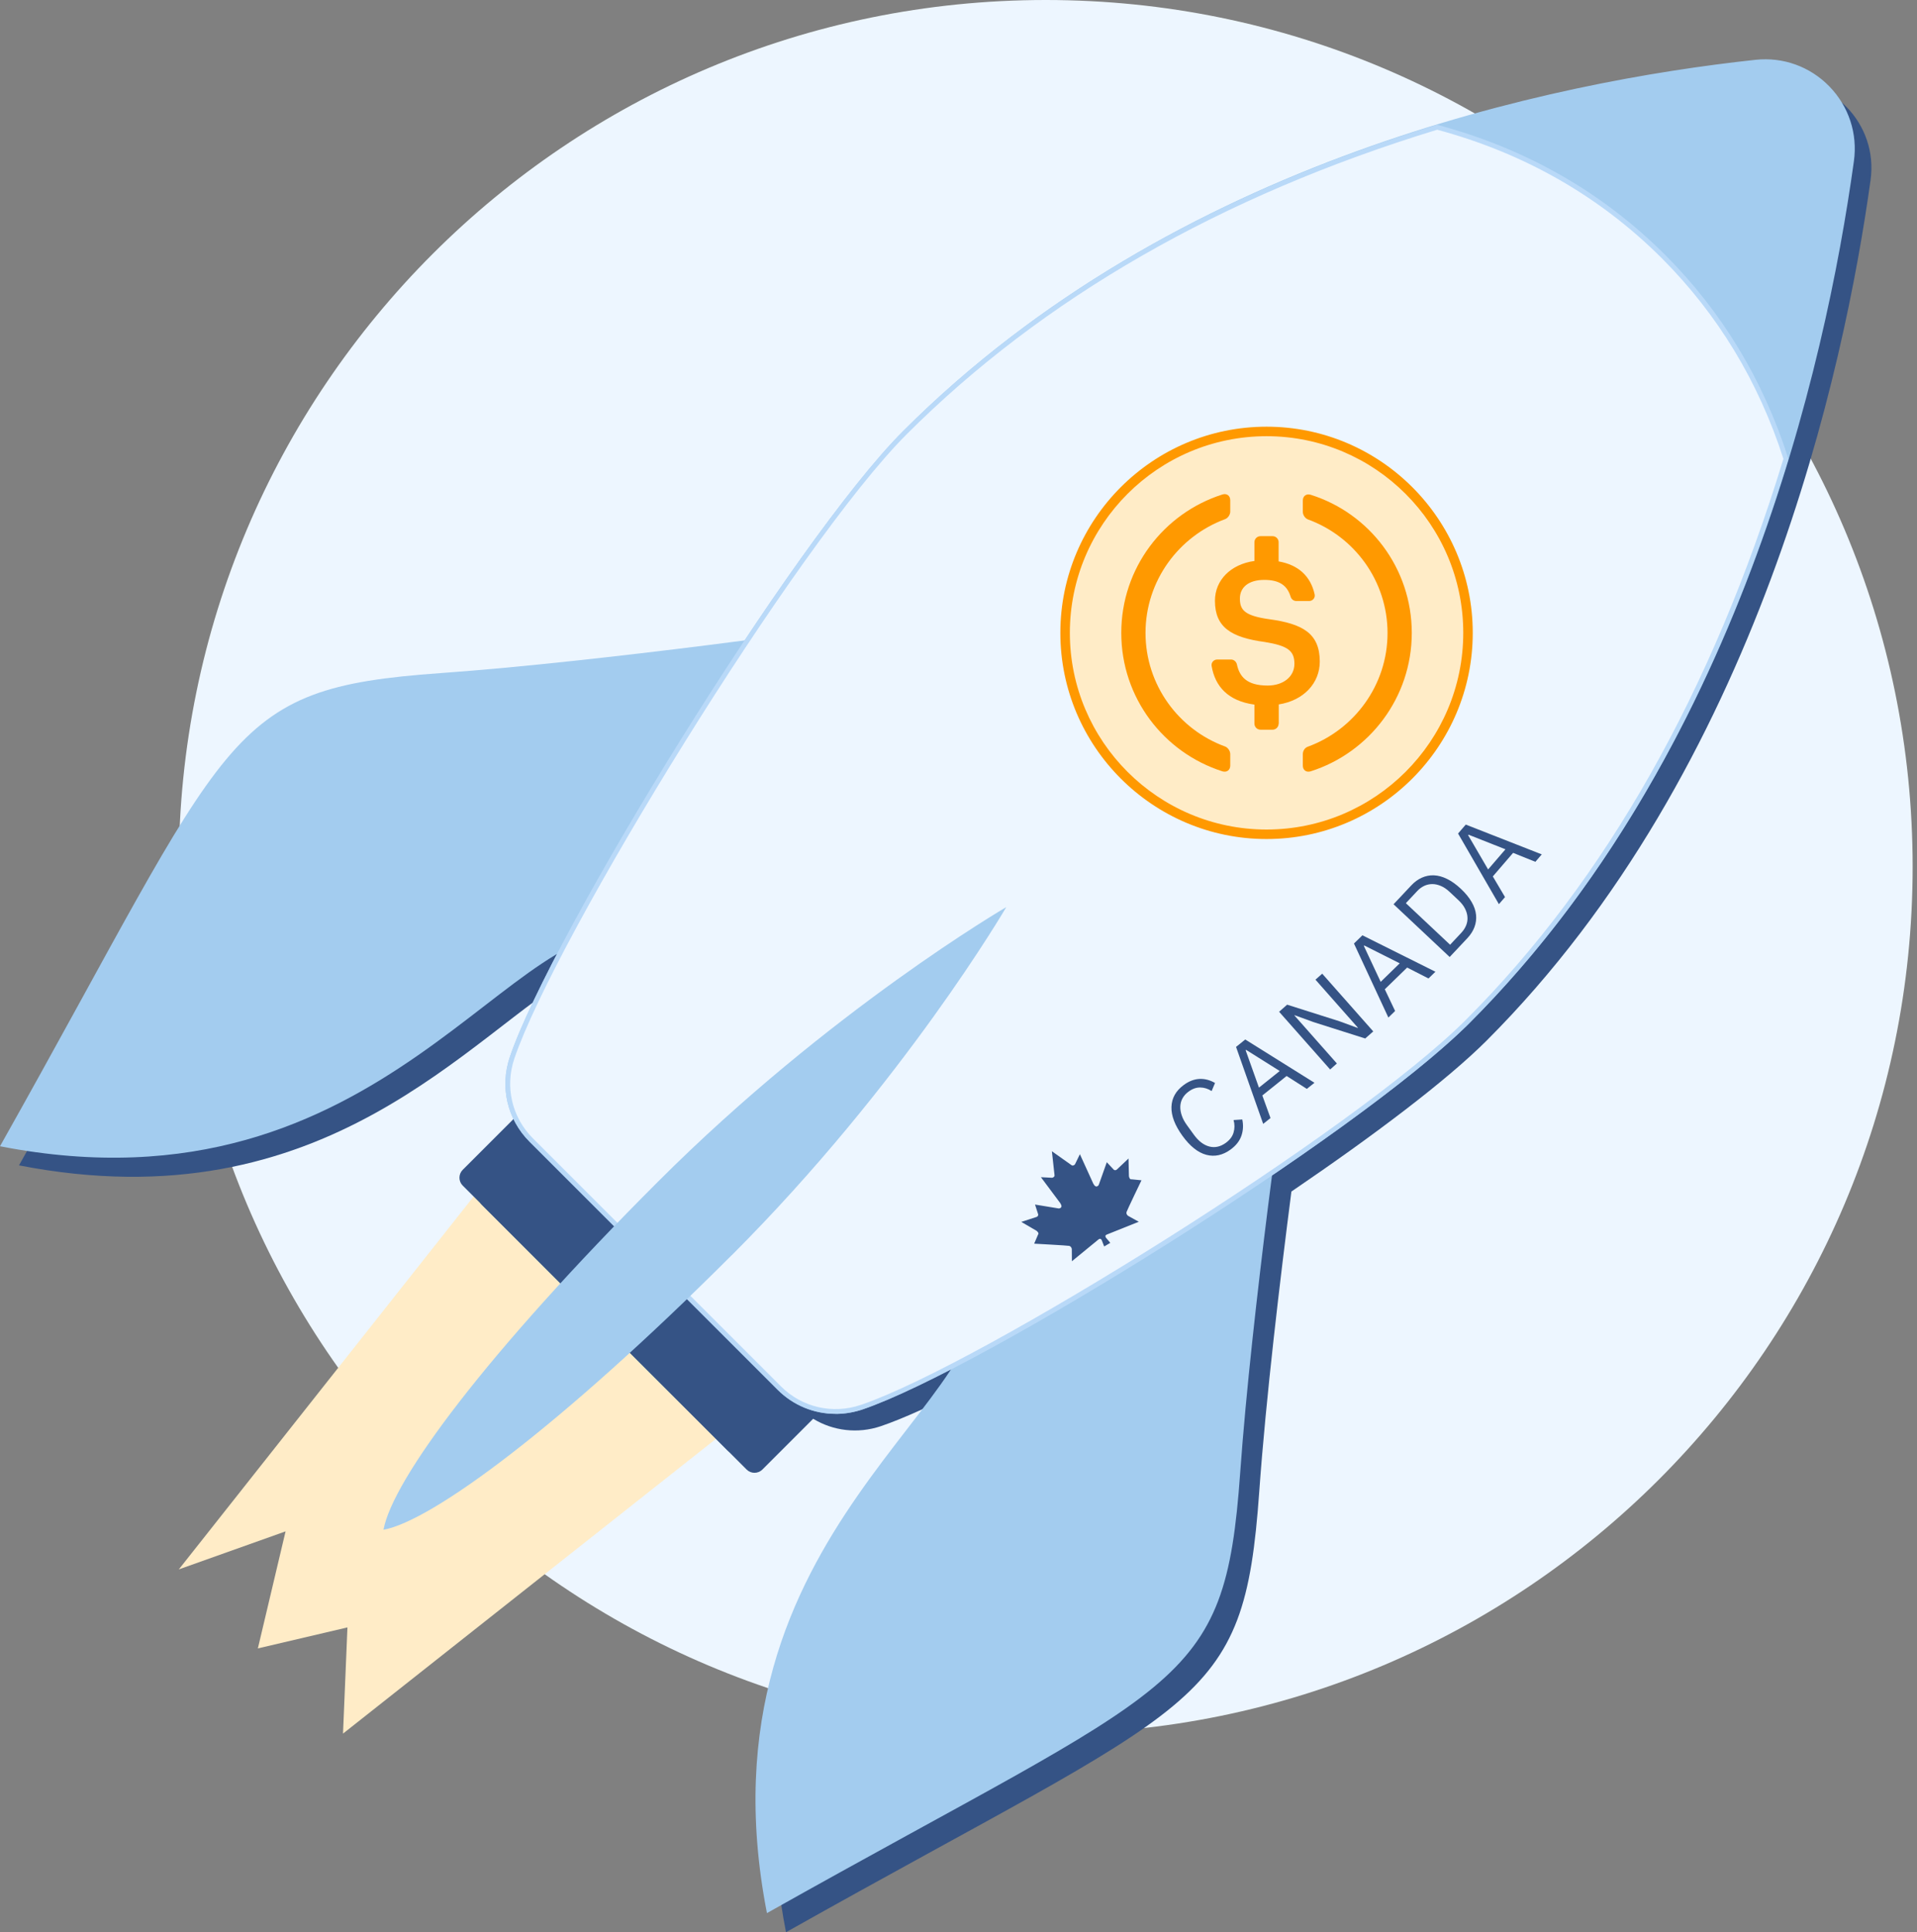
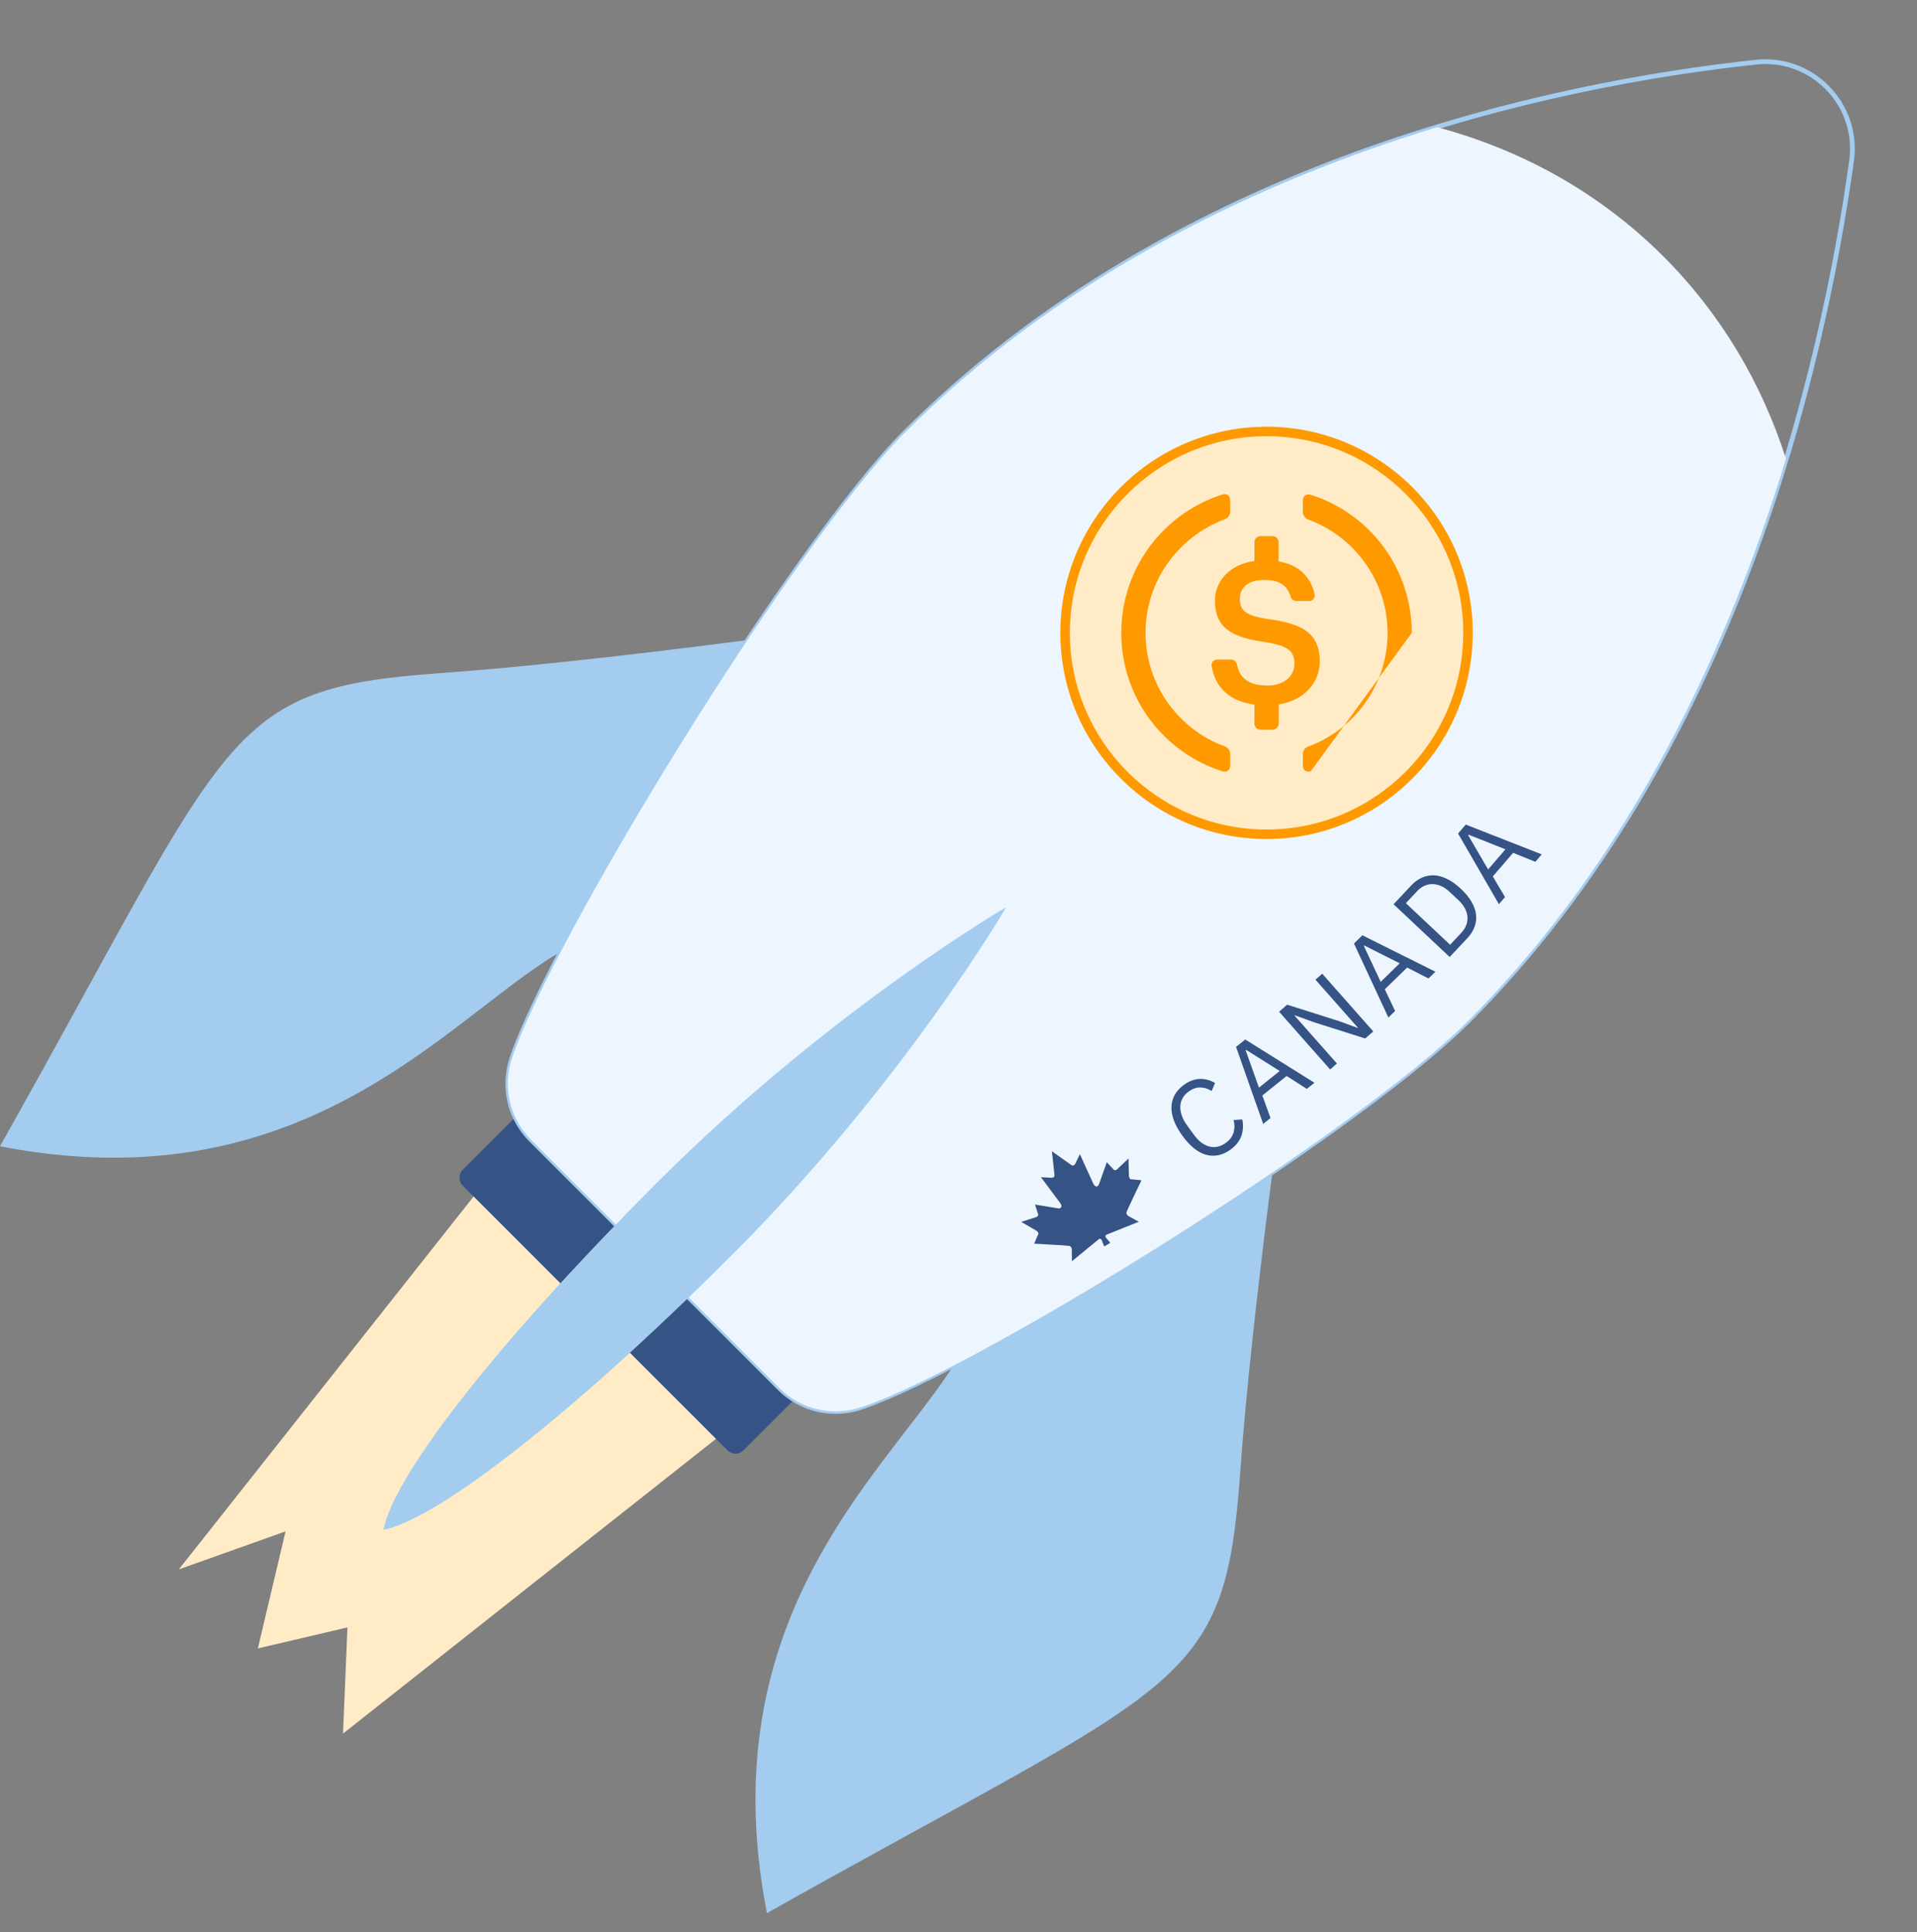
<svg xmlns="http://www.w3.org/2000/svg" width="124" height="125" viewBox="0 0 124 125" fill="none">
  <rect x="0" y="0" width="124" height="125" fill="#808080" stroke="none" />
  <g clip-path="url(#clip0_2554_33839)">
-     <path d="M67.641 112.154C98.612 112.154 123.718 87.047 123.718 56.077C123.718 25.106 98.612 0 67.641 0C36.671 0 11.565 25.106 11.565 56.077C11.565 87.047 36.671 112.154 67.641 112.154Z" fill="#EDF6FF" />
    <path d="M22.188 112.154L22.474 105.286L16.68 106.645L18.472 99.073L11.567 101.533L31.324 76.538L47.186 92.397L22.191 112.154H22.188Z" fill="#FFECC7" />
-     <path d="M114.797 5.25C102.784 6.551 77.617 11.365 59.762 29.222C57.131 31.853 53.393 36.907 49.575 42.643C43.977 43.369 35.895 44.34 29.723 44.78C15.579 45.788 16.36 48.496 1.229 75.394C21.119 79.267 30.372 66.879 37.497 62.815C36.019 65.646 34.906 68.035 34.355 69.658C33.919 70.946 34.008 72.326 34.561 73.516L31.158 76.919C30.879 77.199 30.879 77.653 31.158 77.936L48.296 95.074C48.576 95.354 49.031 95.354 49.314 95.074L52.6 91.788C53.894 92.578 55.489 92.769 56.968 92.271C58.441 91.773 60.494 90.829 62.907 89.581C58.413 96.602 47.119 105.895 50.842 125.006C77.736 109.876 80.448 110.657 81.453 96.513C81.88 90.494 82.815 82.664 83.534 77.088C88.886 73.448 93.592 69.892 96.156 67.328C113.755 49.732 119.304 23.861 120.997 11.645C121.502 8.005 118.452 4.863 114.8 5.26L114.797 5.25Z" fill="#355385" />
    <path d="M34.663 70.955L52.815 89.107L48.084 93.838C47.804 94.118 47.349 94.118 47.066 93.838L29.929 76.701C29.649 76.421 29.649 75.966 29.929 75.683L34.66 70.952L34.663 70.955Z" fill="#355385" />
    <path d="M54.952 40.519C54.952 40.519 38.976 42.803 28.493 43.547C14.35 44.555 15.13 47.264 0 74.158C25.066 79.04 33.24 58.09 41.552 60.531C56.719 64.988 54.952 40.513 54.952 40.513V40.519Z" fill="#A3CCEF" />
    <path d="M83.249 68.819C83.249 68.819 80.965 84.794 80.221 95.277C79.216 109.421 76.504 108.64 49.609 123.77C44.728 98.705 65.677 90.531 63.237 82.219C58.779 67.051 83.255 68.819 83.255 68.819H83.249Z" fill="#A3CCEF" />
-     <path d="M94.927 66.092C112.526 48.493 118.074 22.622 119.768 10.406C120.272 6.766 117.223 3.624 113.571 4.021C101.558 5.321 76.39 10.135 58.536 27.992C51.322 35.207 35.776 60.633 33.129 68.428C32.493 70.297 32.969 72.36 34.362 73.756L50.411 89.805C51.807 91.201 53.87 91.671 55.739 91.038C63.535 88.391 87.712 73.307 94.927 66.092Z" fill="#A3CCEF" />
    <path d="M54.048 91.471C52.661 91.471 51.318 90.93 50.3 89.913L34.251 73.863C32.809 72.418 32.32 70.316 32.981 68.379C35.646 60.531 51.303 35.007 58.425 27.885C76.036 10.27 100.524 5.278 113.552 3.87C115.341 3.677 117.087 4.307 118.338 5.598C119.589 6.889 120.167 8.65 119.918 10.43C118.062 23.824 112.356 48.88 95.034 66.203L94.773 66.464V66.455C87.198 73.82 63.325 88.622 55.785 91.182C55.213 91.376 54.626 91.471 54.048 91.471ZM114.188 4.141C113.989 4.141 113.789 4.153 113.586 4.175C100.598 5.579 76.187 10.556 58.643 28.1C51.542 35.201 35.929 60.651 33.273 68.478C32.652 70.303 33.11 72.283 34.469 73.645L50.519 89.695C51.877 91.053 53.857 91.511 55.686 90.89C63.291 88.308 87.564 73.233 94.816 65.981L94.865 65.935C112.089 48.678 117.763 23.729 119.614 10.384C119.848 8.696 119.304 7.027 118.117 5.807C117.072 4.731 115.667 4.141 114.188 4.141Z" fill="#A3CCEF" />
    <path d="M55.739 91.038C63.534 88.391 87.712 73.307 94.927 66.092C105.643 55.376 111.892 41.586 115.523 29.683C113.961 24.798 111.333 20.332 107.61 16.603C103.488 12.481 98.459 9.702 92.962 8.229C81.687 11.672 68.883 17.639 58.533 27.989C51.318 35.204 35.773 60.63 33.126 68.425C32.49 70.294 32.963 72.357 34.359 73.753L50.408 89.802C51.804 91.198 53.867 91.668 55.736 91.035L55.739 91.038Z" fill="#EDF6FF" />
-     <path d="M54.048 91.468C52.661 91.468 51.318 90.927 50.3 89.91L34.251 73.86C32.809 72.418 32.32 70.316 32.981 68.376C35.646 60.528 51.303 35.004 58.425 27.882C67.278 19.028 78.883 12.367 92.916 8.085L92.959 8.072L93.002 8.085C98.717 9.616 103.666 12.447 107.717 16.498C111.376 20.16 114.053 24.58 115.667 29.64L115.682 29.686L115.67 29.732C111.056 44.853 104.115 57.125 95.034 66.206C87.761 73.479 63.414 88.6 55.788 91.189L55.698 91.219C55.154 91.388 54.601 91.474 54.054 91.474L54.048 91.468ZM92.965 8.392C79 12.659 67.454 19.29 58.643 28.1C51.542 35.201 35.929 60.651 33.273 68.478C32.652 70.306 33.11 72.286 34.469 73.645L50.519 89.695C51.877 91.053 53.857 91.511 55.686 90.89L55.775 90.86C63.479 88.194 87.589 73.208 94.816 65.984C103.85 56.95 110.761 44.737 115.36 29.686C113.758 24.694 111.111 20.332 107.499 16.714C103.497 12.711 98.606 9.911 92.962 8.392H92.965Z" fill="#B9D9F8" />
    <path d="M47.328 81.207C36.203 92.332 27.922 98.406 24.805 98.969C25.398 95.729 31.442 87.567 42.566 76.445C53.691 65.32 65.09 58.687 65.09 58.687C65.09 58.687 58.453 70.085 47.331 81.21L47.328 81.207Z" fill="#A3CCEF" />
    <path d="M73.83 76.359L73.19 76.295C73.19 76.295 73.07 76.341 73.024 76.092L72.997 74.951L72.265 75.643C72.154 75.76 72.05 75.68 72.05 75.68L71.592 75.191L71.072 76.657C71.072 76.657 70.912 76.934 70.722 76.584L69.852 74.672L69.535 75.326C69.535 75.326 69.437 75.446 69.326 75.391L68.041 74.481L68.213 76.046C68.207 76.169 68.057 76.196 68.057 76.196L67.331 76.159L68.585 77.841C68.8 78.173 68.484 78.182 68.484 78.182L66.95 77.93L67.156 78.57C67.156 78.57 67.174 78.702 67.018 78.742L66.061 79.052L67.048 79.627C67.245 79.79 67.147 79.87 67.147 79.87L66.895 80.46C66.895 80.46 69.056 80.577 69.157 80.602C69.311 80.641 69.329 80.808 69.329 80.808L69.335 81.597L71.057 80.186C71.137 80.122 71.201 80.128 71.263 80.227L71.423 80.641L71.819 80.408L71.533 80.067C71.475 79.968 71.499 79.907 71.595 79.87L73.661 79.043L72.969 78.659C72.969 78.659 72.828 78.563 72.871 78.41C72.898 78.308 73.836 76.359 73.836 76.359H73.83Z" fill="#355385" />
    <path d="M81.926 53.974C89.123 53.974 94.957 48.14 94.957 40.943C94.957 33.747 89.123 27.912 81.926 27.912C74.73 27.912 68.895 33.747 68.895 40.943C68.895 48.14 74.73 53.974 81.926 53.974Z" fill="#FFECC7" />
    <path d="M81.926 54.282C74.57 54.282 68.588 48.299 68.588 40.943C68.588 33.587 74.573 27.605 81.926 27.605C89.279 27.605 95.264 33.587 95.264 40.943C95.264 48.299 89.282 54.282 81.926 54.282ZM81.926 28.22C74.911 28.22 69.203 33.928 69.203 40.943C69.203 47.958 74.911 53.667 81.926 53.667C88.941 53.667 94.65 47.958 94.65 40.943C94.65 33.928 88.941 28.22 81.926 28.22Z" fill="#FF9900" />
    <path d="M79.609 74.364C79.099 74.739 78.57 74.853 78.032 74.712C77.494 74.57 76.977 74.161 76.486 73.482C75.994 72.803 75.757 72.179 75.775 71.61C75.794 71.038 76.061 70.568 76.572 70.193C76.91 69.944 77.251 69.818 77.589 69.802C77.93 69.787 78.265 69.873 78.594 70.064L78.373 70.586C78.139 70.436 77.897 70.359 77.641 70.356C77.383 70.35 77.131 70.439 76.882 70.623C76.707 70.749 76.578 70.894 76.489 71.06C76.399 71.223 76.353 71.401 76.347 71.591C76.341 71.782 76.375 71.979 76.449 72.185C76.519 72.391 76.633 72.597 76.784 72.803L77.22 73.405C77.522 73.823 77.856 74.078 78.222 74.174C78.585 74.269 78.945 74.189 79.292 73.937C79.55 73.749 79.719 73.525 79.793 73.267C79.87 73.009 79.87 72.738 79.793 72.462L80.356 72.425C80.436 72.803 80.414 73.156 80.294 73.494C80.174 73.829 79.941 74.121 79.603 74.367L79.609 74.364Z" fill="#355385" />
    <path d="M84.534 70.448L83.224 69.612L81.653 70.872L82.182 72.332L81.708 72.71L79.953 67.731L80.549 67.251L85.025 70.051L84.534 70.445V70.448ZM80.602 67.924L80.574 67.946L81.435 70.365L82.778 69.289L80.602 67.921V67.924Z" fill="#355385" />
    <path d="M84.927 66.111L83.743 65.68L83.728 65.695L86.476 68.803L86.04 69.191L82.738 65.456L83.258 64.998L86.636 66.07L87.82 66.504L87.835 66.489L85.09 63.381L85.526 62.993L88.828 66.728L88.308 67.186L84.93 66.114L84.927 66.111Z" fill="#355385" />
    <path d="M92.403 63.304L91.02 62.597L89.575 64.002L90.242 65.406L89.806 65.831L87.58 61.041L88.127 60.51L92.849 62.867L92.4 63.304H92.403ZM88.247 61.17L88.219 61.195L89.308 63.522L90.54 62.323L88.244 61.167L88.247 61.17Z" fill="#355385" />
    <path d="M90.138 58.505L91.281 57.288C91.493 57.06 91.724 56.891 91.973 56.781C92.222 56.67 92.483 56.618 92.757 56.63C93.03 56.642 93.313 56.719 93.605 56.864C93.894 57.005 94.195 57.22 94.497 57.503C94.798 57.786 95.028 58.069 95.191 58.352C95.354 58.634 95.45 58.911 95.477 59.185C95.505 59.455 95.471 59.719 95.376 59.975C95.281 60.23 95.127 60.47 94.915 60.697L93.771 61.914L90.141 58.502L90.138 58.505ZM94.531 60.337C94.672 60.187 94.773 60.027 94.841 59.855C94.909 59.683 94.936 59.507 94.921 59.323C94.909 59.142 94.853 58.96 94.761 58.779C94.669 58.594 94.531 58.422 94.352 58.25L93.759 57.694C93.578 57.525 93.396 57.399 93.206 57.319C93.018 57.239 92.834 57.196 92.652 57.196C92.471 57.196 92.296 57.233 92.13 57.309C91.964 57.389 91.807 57.5 91.669 57.651L90.937 58.431L93.799 61.121L94.531 60.34V60.337Z" fill="#355385" />
    <path d="M99.316 55.757L97.874 55.176L96.562 56.701L97.352 58.038L96.955 58.496L94.314 53.925L94.812 53.347L99.728 55.275L99.319 55.751L99.316 55.757ZM94.988 54.002L94.963 54.029L96.257 56.249L97.379 54.946L94.991 54.002H94.988Z" fill="#355385" />
    <path d="M79.578 49.529C79.578 49.824 79.344 49.99 79.068 49.901C75.271 48.687 72.529 45.145 72.529 40.946C72.529 36.747 75.271 33.203 79.068 31.992C79.351 31.902 79.578 32.069 79.578 32.364V33.098C79.578 33.295 79.43 33.519 79.246 33.587C76.243 34.694 74.097 37.58 74.097 40.946C74.097 44.312 76.24 47.202 79.246 48.296C79.43 48.364 79.578 48.592 79.578 48.785V49.529Z" fill="#FF9900" />
    <path d="M82.707 46.818C82.707 47.033 82.532 47.208 82.317 47.208H81.533C81.318 47.208 81.142 47.033 81.142 46.818V45.585C79.43 45.351 78.597 44.402 78.373 43.089C78.333 42.864 78.511 42.668 78.736 42.668H79.627C79.811 42.668 79.968 42.806 80.008 42.981C80.174 43.756 80.626 44.352 81.994 44.352C83.002 44.352 83.728 43.784 83.728 42.944C83.728 42.105 83.307 41.779 81.819 41.536C79.627 41.241 78.588 40.577 78.588 38.865C78.588 37.543 79.596 36.507 81.142 36.292V35.078C81.142 34.863 81.318 34.688 81.533 34.688H82.317C82.532 34.688 82.707 34.863 82.707 35.078V36.32C83.971 36.544 84.773 37.261 85.037 38.453C85.087 38.678 84.911 38.884 84.675 38.884H83.854C83.679 38.884 83.531 38.767 83.482 38.601C83.257 37.848 82.719 37.516 81.779 37.516C80.743 37.516 80.202 38.014 80.202 38.721C80.202 39.465 80.506 39.837 82.102 40.061C84.254 40.356 85.369 40.971 85.369 42.803C85.369 44.193 84.333 45.318 82.716 45.573V46.827H82.707V46.818Z" fill="#FF9900" />
-     <path d="M84.782 49.901C84.499 49.99 84.272 49.824 84.272 49.529V48.794C84.272 48.579 84.397 48.373 84.603 48.306C87.598 47.208 89.752 44.322 89.752 40.956C89.752 37.589 87.61 34.7 84.603 33.605C84.419 33.538 84.272 33.31 84.272 33.117V32.382C84.272 32.087 84.505 31.921 84.782 32.01C88.578 33.203 91.32 36.756 91.32 40.946C91.32 45.136 88.578 48.69 84.782 49.901Z" fill="#FF9900" />
+     <path d="M84.782 49.901C84.499 49.99 84.272 49.824 84.272 49.529V48.794C84.272 48.579 84.397 48.373 84.603 48.306C87.598 47.208 89.752 44.322 89.752 40.956C89.752 37.589 87.61 34.7 84.603 33.605C84.419 33.538 84.272 33.31 84.272 33.117V32.382C84.272 32.087 84.505 31.921 84.782 32.01C88.578 33.203 91.32 36.756 91.32 40.946Z" fill="#FF9900" />
  </g>
  <defs>
    <clipPath id="clip0_2554_33839">
      <rect width="123.718" height="125" fill="white" />
    </clipPath>
  </defs>
</svg>